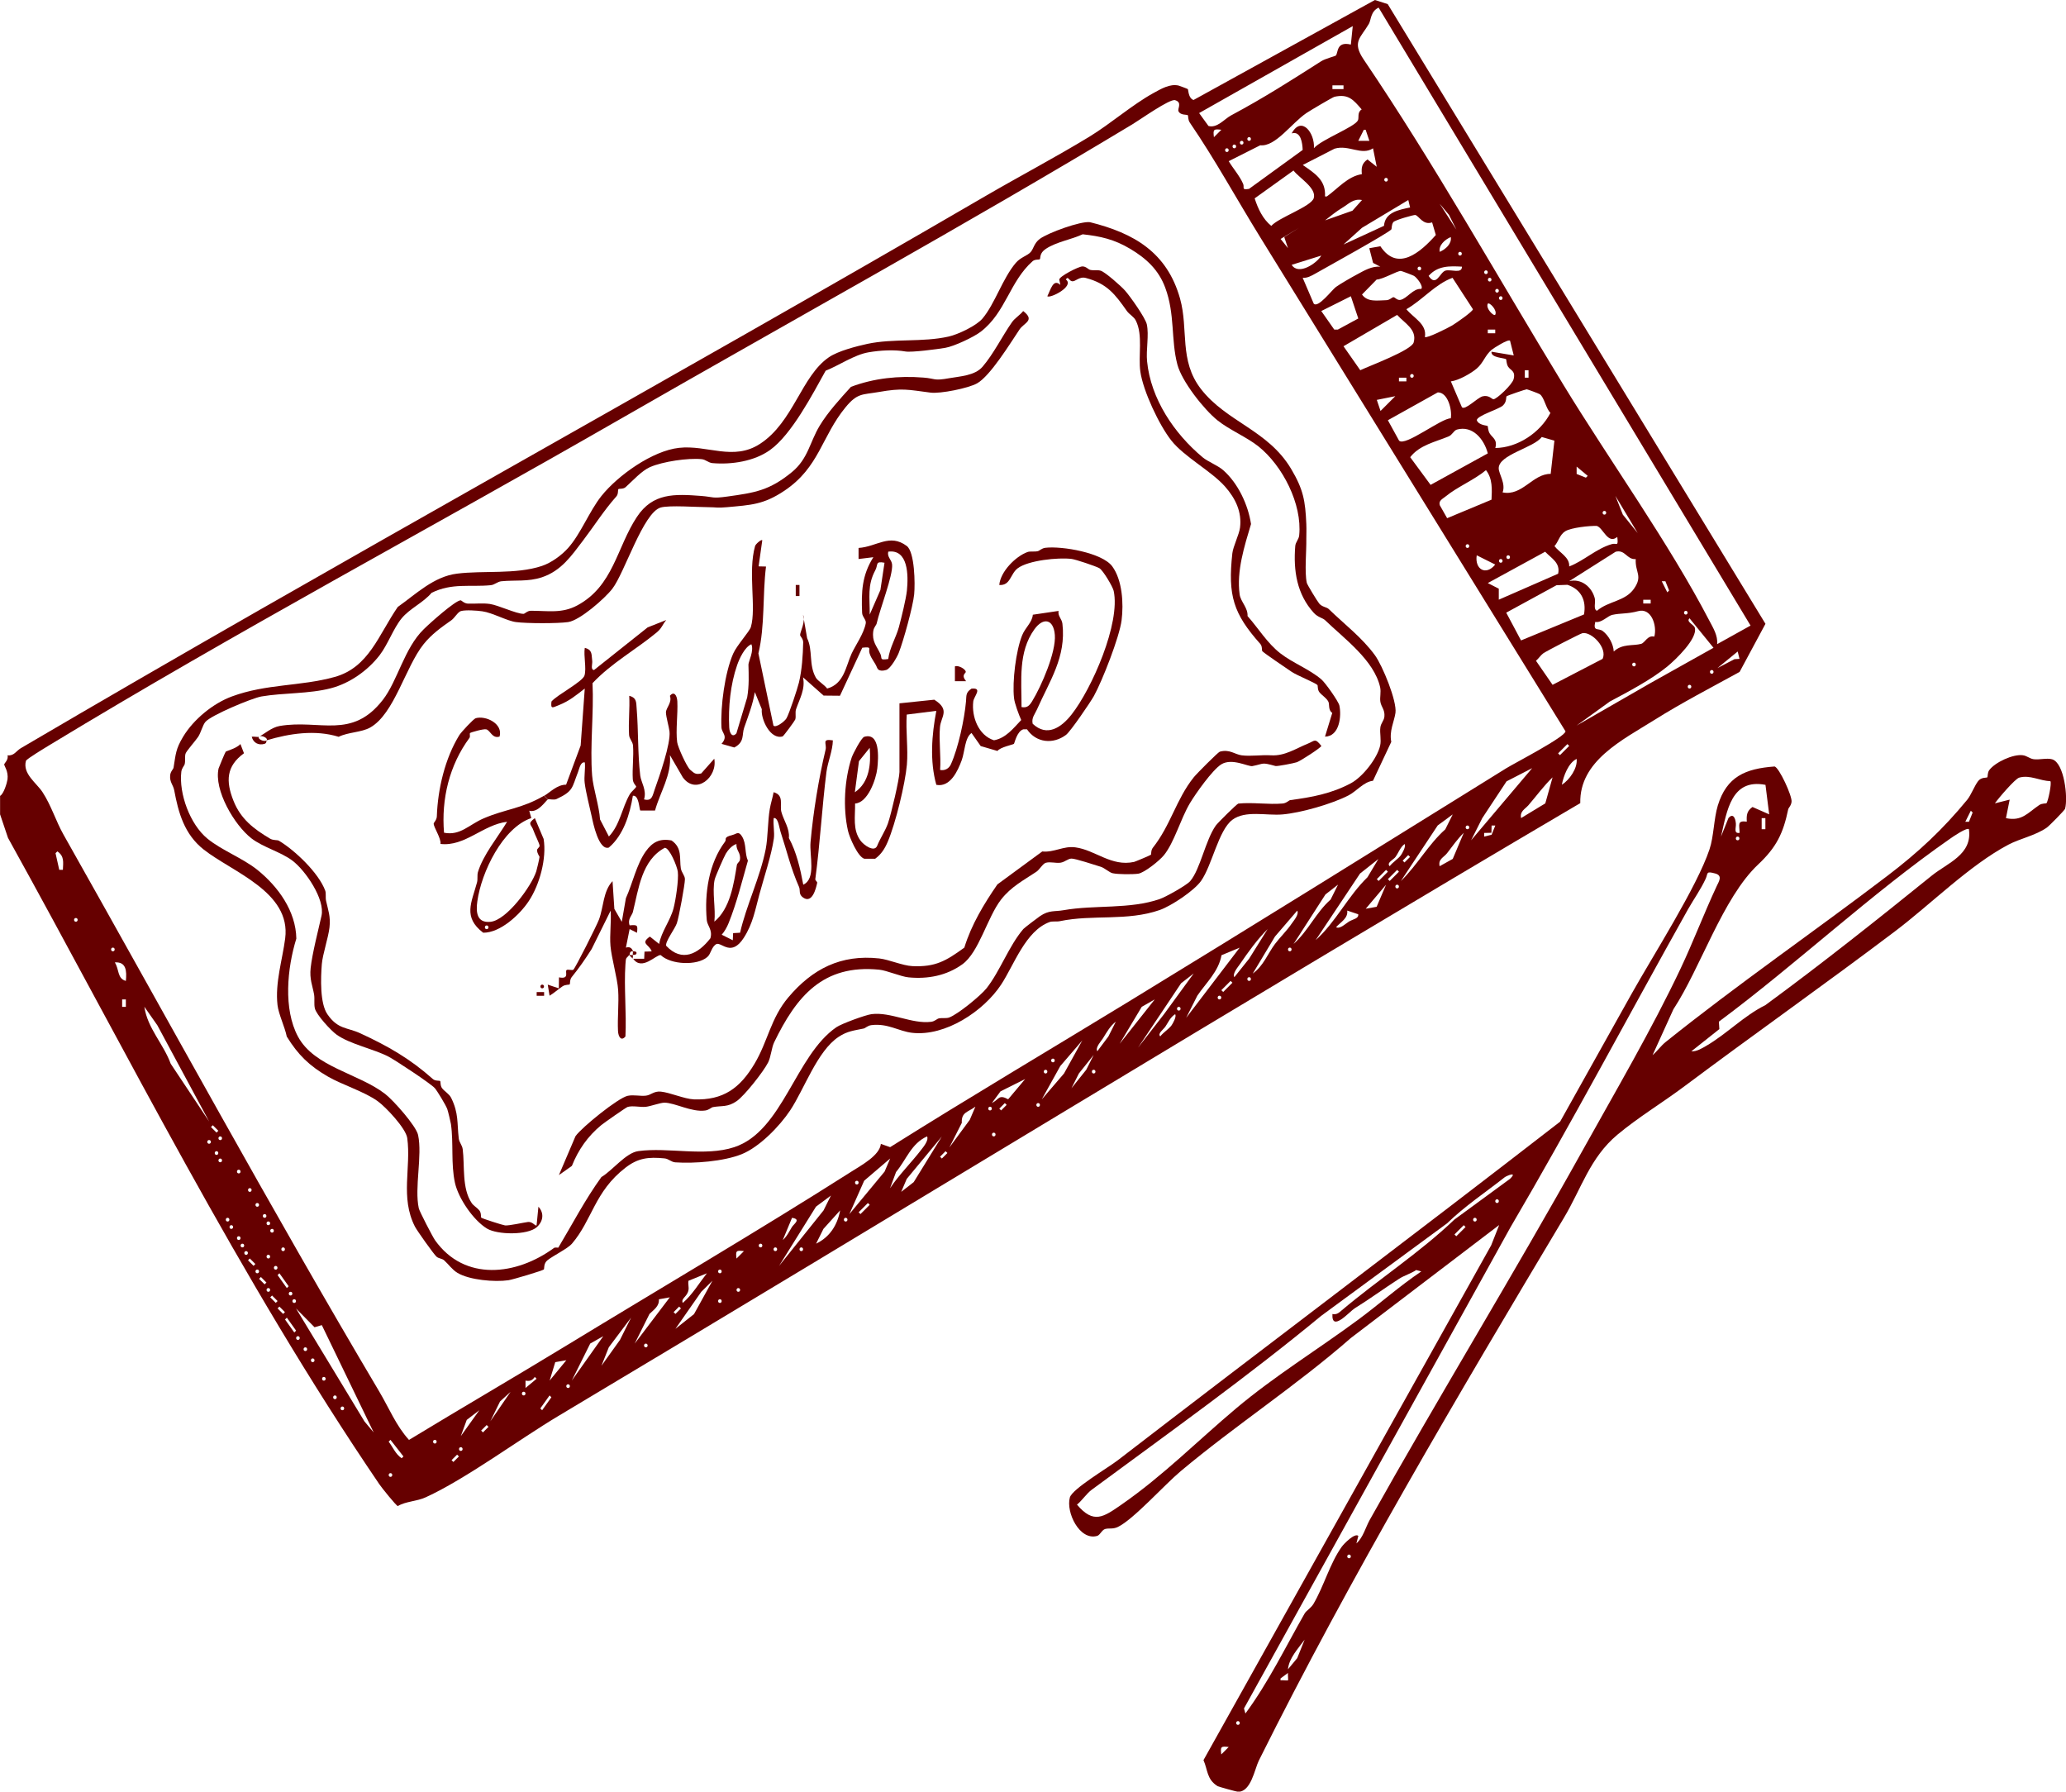
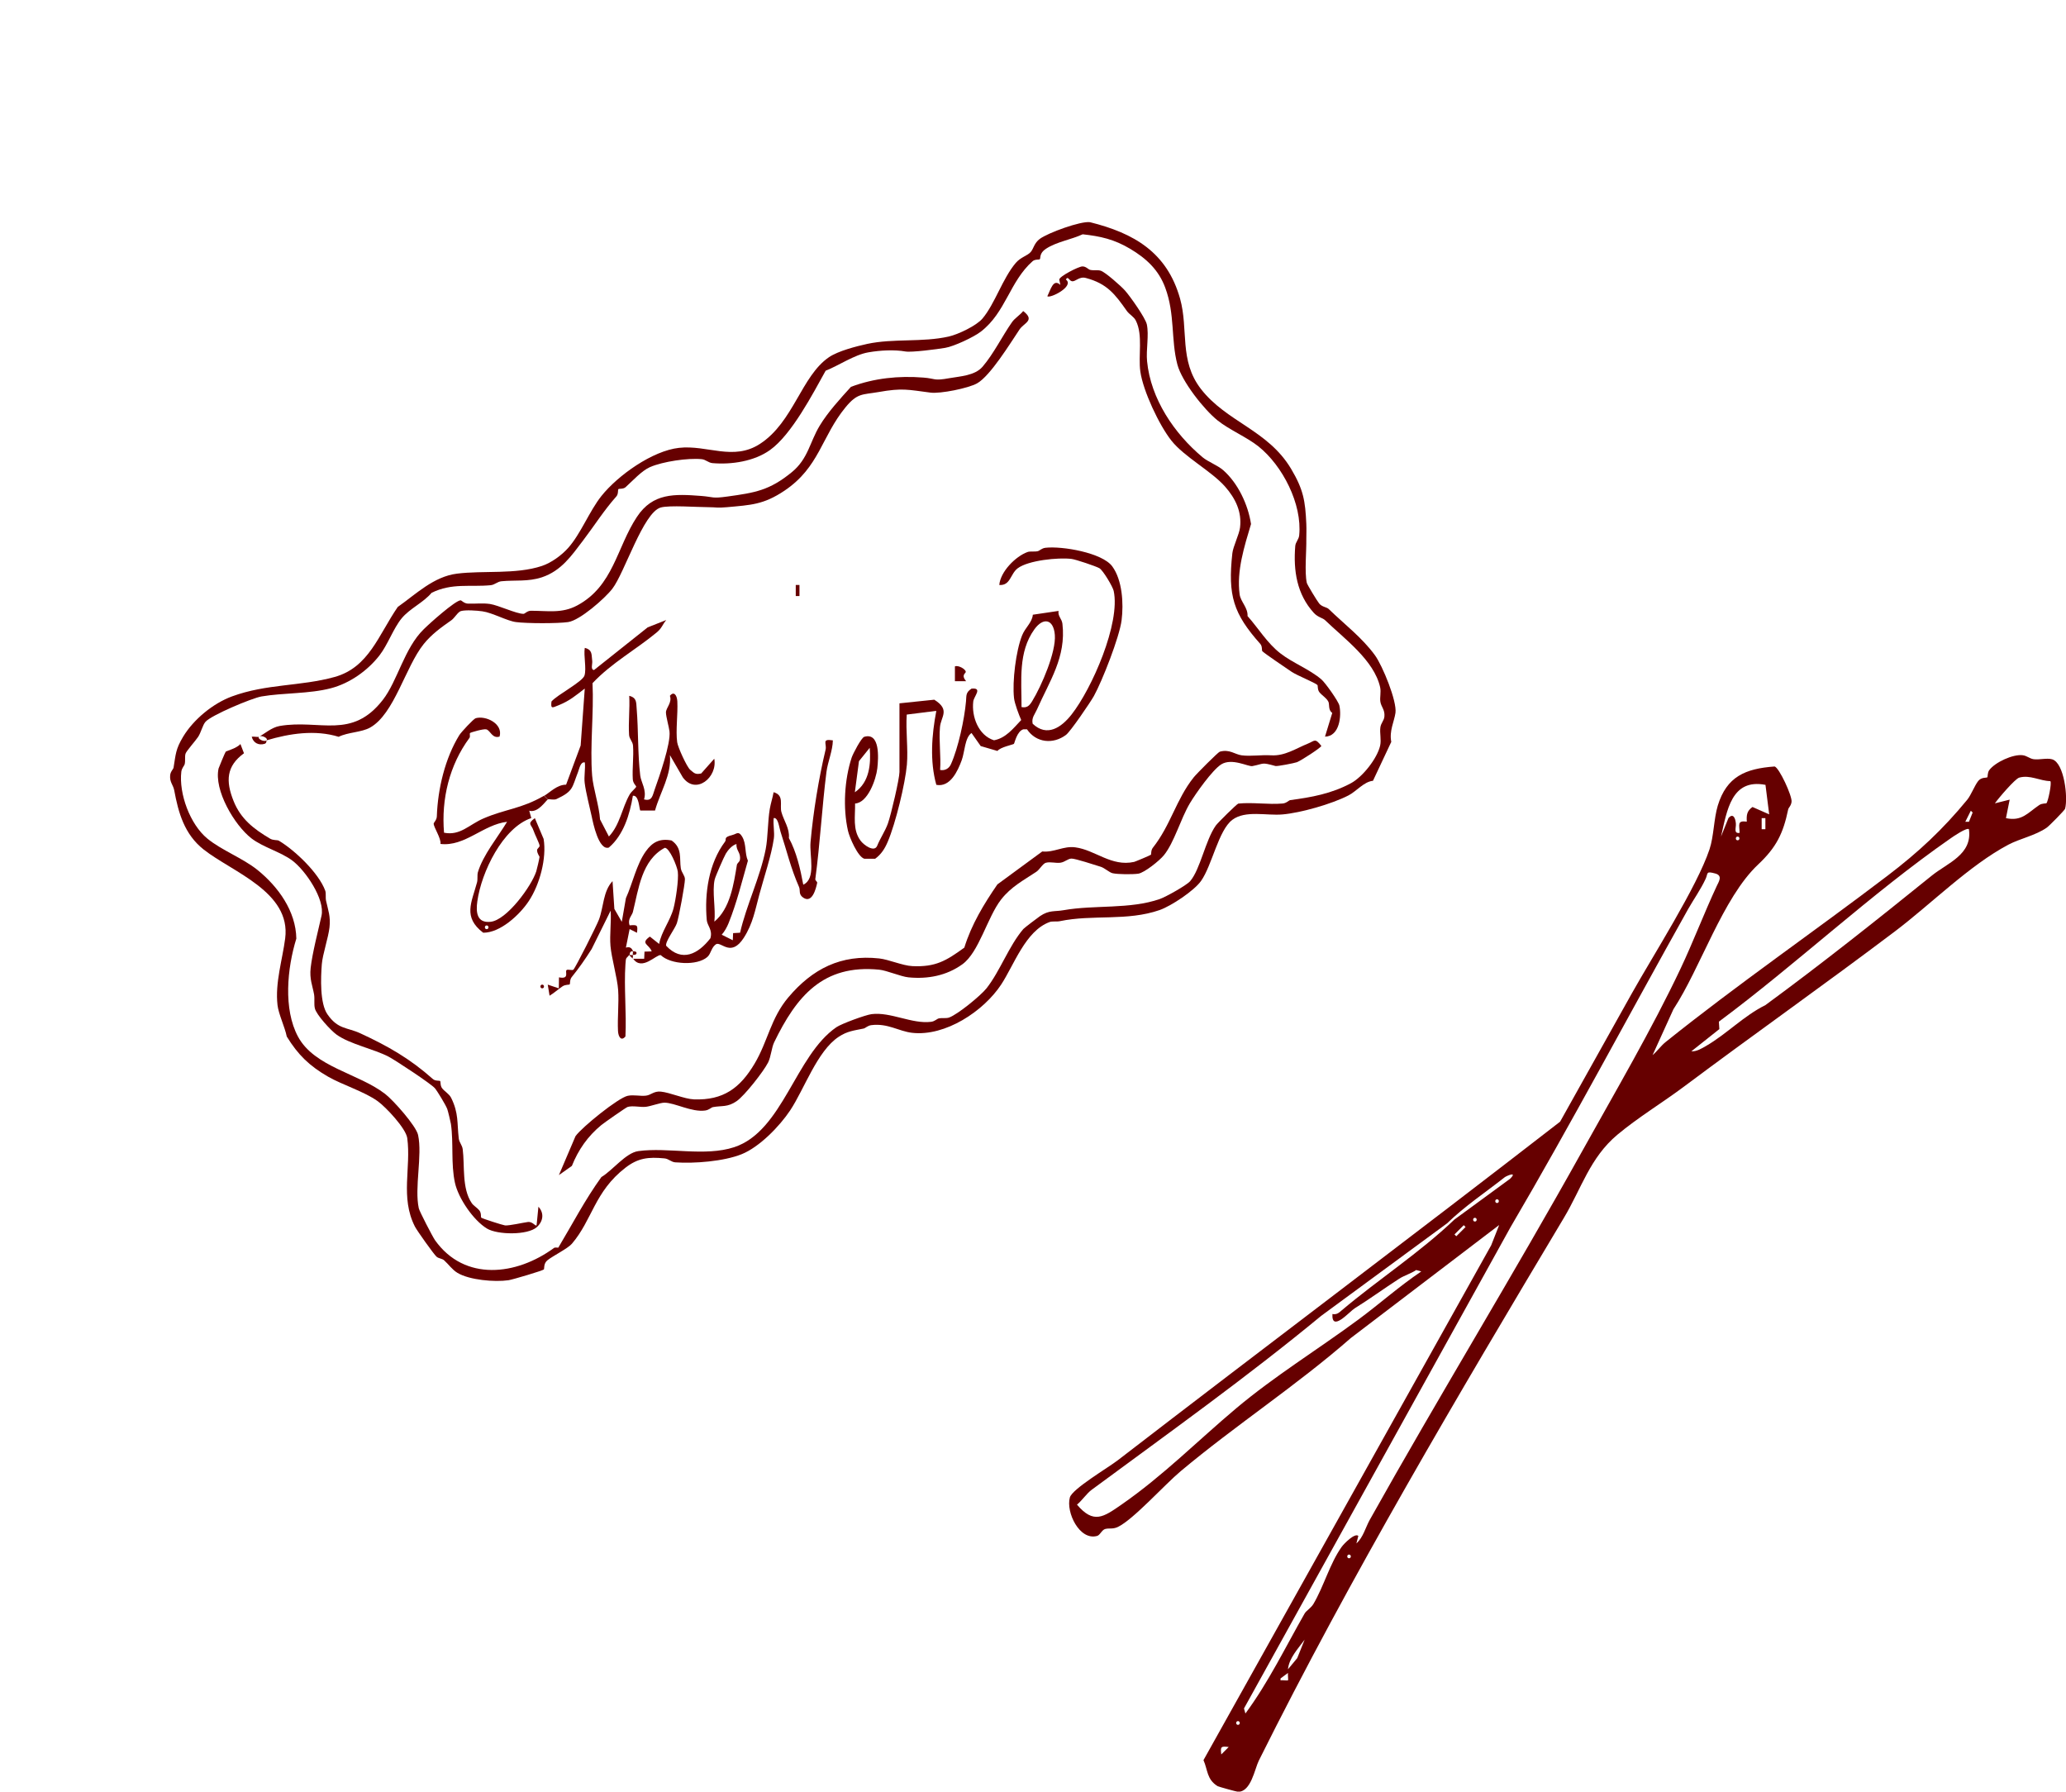
<svg xmlns="http://www.w3.org/2000/svg" viewBox="0 0 261.16 226.43" data-name="Layer 2" id="Layer_2">
  <defs>
    <style>
      .cls-1 {
        fill: #600;
      }
    </style>
  </defs>
  <g data-name="Layer 1" id="Layer_1">
    <g>
-       <path d="M0,100.59c.46-.21.89-1.65.95-2.09.13-1.02-.42-1.69-.42-1.89,0-.13.58-.6.42-1.15.82.1,1.09-.55,1.68-.9,40.41-23.74,81.45-46.21,121.99-69.81,4.32-2.51,8.84-4.89,13.1-7.48,2.67-1.63,5.39-4.02,8.07-5.5.99-.54,2.07-1.2,3.18-.96.08.02,1.14.41,1.18.45.09.11.04,1.13.72,1.38L173.8,0l1.62.52,47.75,78.32-3.27,6.08c-3.6,1.98-7.3,3.89-10.77,6.07-4.03,2.53-9.49,5.17-9.37,10.51-43.17,25.41-86.1,51.74-129.12,77.42-5.07,3.03-11.73,7.98-16.82,10.31-1.15.53-2.55.51-3.53,1.11-.18,0-2.06-2.34-2.34-2.76-17.76-26.12-31.66-54.12-46.94-81.69l-1-2.97v-2.34ZM221.29,79.07L174.27.96c-1.03.49-.94,1.55-1.23,2.05-1.02,1.76-2.18,2.26-.66,4.51,8.93,13.17,16.97,27.55,25.27,41.15,5.83,9.55,13.33,19.98,18.42,29.76.48.92,1.1,1.9.99,2.98l4.21-2.34ZM170.76,5.63l.24-2.33-19.42,10.99,1.18,1.63c1.1.31,2.01-.88,2.85-1.33,4.22-2.26,7.41-4.31,11.4-6.85.53-.34,1.79-.64,1.85-.72.32-.35.04-1.83,1.89-1.39ZM169.83,10.79h-1.4v.47h1.4v-.47ZM166.08,18.74c.94-1.11,5.2-2.69,5.58-3.54.15-.33-.12-1.01.47-1.37-1.05-1.22-1.67-1.99-3.44-1.6-.22.05-3.11,1.76-3.55,2.06-1.89,1.29-3.91,4.28-5.83,4.07l-3.99,2.01c.58.96,1.37,1.83,1.82,2.86.2.46-.26.81.75.64l6.78-4.92c-.03-.88-.24-2.44-1.39-2.09,1.23-2.29,2.95-.05,2.81,1.87ZM150.15,14.56c-.11-.1-.95.02-1.17-.49-.19-.28.53-1.13-.44-1.41-.68-.2-4.47,2.5-5.38,3.04-21.28,12.83-43.38,24.98-65.03,37.42-23.84,13.7-48.25,26.71-71.76,40.98-.55.34-3.02,1.81-3.09,2.06-.45,1.63,1.34,2.79,2.1,3.96,1.1,1.69,1.68,3.64,2.63,5.33,13.22,23.41,26.2,47.27,39.95,70.45,1.21,2.04,2.11,4.29,3.74,6.08,6.6-4.01,13.29-7.9,19.89-11.92,11.98-7.3,24.19-14.46,36.02-21.98,1.3-.83,3.58-2.05,3.74-3.51l1.17.41c9.93-6.24,20.12-12.27,30.18-18.41,15.79-9.64,31.9-19.67,47.71-29.48,1.07-.66,7.49-3.97,7.48-4.67l-38.59-62.44c-2.98-4.82-5.7-9.81-8.9-14.49-.25-.36-.18-.85-.25-.91ZM154.39,16.4c-.99-.12-1.06-.05-.94.94l.94-.94ZM173.1,17.8l-.47-1.4h-.23s-.7,1.4-.7,1.4h1.4ZM157.9,17.33c-.3,0-.3.47,0,.47s.3-.47,0-.47ZM156.96,17.8c-.3,0-.3.47,0,.47s.3-.47,0-.47ZM156.03,18.27c-.3,0-.3.47,0,.47s.3-.47,0-.47ZM155.09,18.74c-.3,0-.3.47,0,.47s.3-.47,0-.47ZM173.57,18.74c-1.47.97-3.06-.49-4.87.05l-4.02,2.06c1.47,1.03,2.95,1.89,2.81,3.98h.23c1.41-1.01,2.64-2.54,4.43-2.82-.08-.83,0-1.36.71-1.86l1.17.93-.47-2.34ZM163.51,21.55l-4.91,3.52c.42,1.31,1.03,2.61,2.1,3.48.95-1.07,5.05-2.44,5.37-3.51.38-1.28-1.87-2.57-2.56-3.49ZM175.21,22.48c-.3,0-.3.47,0,.47s.3-.47,0-.47ZM172.17,25.28c-1.1-.21-1.66.48-2.51.99-.7.42-1.51,1.06-2.16,1.58l3.46-1.22,1.22-1.36ZM178.25,26.22l-.23-.94-5.85,3.51-2.34,2.11,5.12-2.36c.12-1.7,1.85-2.02,3.3-2.32ZM181.99,25.75l2.11,3.27-.94-1.87-1.17-1.4ZM181.05,28.1c-1.16.41-1.65-.79-2.14-.93-.15-.04-2.6.64-2.79.91-.25.36-.17.84-.25.92-.53.55-8.14,4.75-9.62,5.59-.48.27-1.01.57-1.58.52l1.4,3.27c.55.59,2.32-1.76,2.8-2.11.54-.39,1.98-1.22,2.64-1.57.91-.49,1.91-1.1,2.98-.99l-.92-.48-.48-1.86,1.4-.25c2.17,3.28,5.05.79,7.01-1.42l-.47-1.6ZM162.34,29.96l1.87-1.17-2.33,1.41.93,1.16-.47-1.4ZM181.99,31.83c.77-.33,1.55-1.05,1.4-1.87-.77.33-1.55,1.05-1.4,1.87ZM184.56,31.83c-.3,0-.3.47,0,.47s.3-.47,0-.47ZM167.02,32.3l-3.74,1.17c.86,1.4,3.22-.23,3.74-1.17ZM179.42,33.7c-.3,0-.3.47,0,.47s.3-.47,0-.47ZM184.8,33.7c-1.59-.09-3.08-.12-4.21,1.17.97,1.47,1.41-.46,2.13-.67.67-.19,2.11.44,2.08-.5ZM179.65,36.51c.34-.29-.55-1.45-.92-1.65-.21-.11-1.56-.62-1.65-.62-.49,0-2.26,1.06-3.06,1.09l-1.85,1.89c.7,1,1.96.74,3.05.72.44,0,.75-.38.93-.38.19,0,.45.42.88.34.83-.16,1.63-1.5,2.63-1.38ZM187.84,34.17c-.3,0-.3.47,0,.47s.3-.47,0-.47ZM180.12,42.59c.21.22,2.91-1.14,3.45-1.46.45-.27,2.62-1.76,2.62-2.05l-2.58-3.97c-2.2.81-3.76,2.78-5.83,3.97.92,1.13,2.62,1.87,2.34,3.51ZM188.31,35.11c-.3,0-.3.47,0,.47s.3-.47,0-.47ZM189.24,36.51c-.3,0-.3.47,0,.47s.3-.47,0-.47ZM171.7,40.25l-.94-2.81-3.74,1.87,1.64,2.34h.46s2.58-1.4,2.58-1.4ZM189.71,37.44c-.3,0-.3.47,0,.47s.3-.47,0-.47ZM189.01,39.78c.3-.59-.75-1.63-.94-1.4-.3.59.75,1.63.94,1.4ZM176.61,39.8l-6.78,3.96,2.12,3.03c1.2-.57,6.48-2.52,6.75-3.51.46-1.64-1.15-2.43-2.09-3.48ZM189.01,41.65h-.94v.47h.94v-.47ZM190.88,43.06c-.22-.24-2.05.92-2.34,1.16-.83.71-1.03,1.64-1.86,2.35-.75.64-2.32,1.52-3.28,1.63l1.4,3.27c.41.42,1.94-1.2,2.61-1.38.8-.2,1.19.37,1.37.37.41,0,2.36-1.84,2.55-2.53.29-1.07-.4-1.11-.7-1.6-.22-.37-.2-.88-.24-.92-.18-.19-1.97-.17-1.85-.96l2.81.47-.47-1.87ZM193.22,47.73v-.94h-.47v.94h.47ZM178.48,47.27c-.3,0-.3.47,0,.47s.3-.47,0-.47ZM177.78,47.73h-.94v.47h.94v-.47ZM189.01,56.62c2.8-.02,5.69-1.93,6.98-4.44-.58-.54-.78-1.98-1.35-2.36-.15-.1-1.57-.62-1.65-.62-.14,0-2.46.79-2.55.89-.08.08.05.7-.47,1.17s-3.29,1.28-3.29,1.85c.24.65,1.29.65,1.37.73.05.05.03.55.25.92.32.55,1.03.77.72,1.86ZM183.39,52.88c.19-1.05-.35-3.3-1.64-3.29l-6.31,3.52,1.41,2.57c.72.83,5.38-2.86,6.55-2.81ZM174.51,51.94l1.87-1.87-2.34.47.47,1.4ZM184.13,54.31c-.35.1-.55.66-1.02.85-1.66.69-3.66,1.08-4.85,2.62l2.58,3.5,7.23-3.98c-.46-1.78-1.91-3.58-3.94-3ZM196.49,55.69l-1.6-.46c-1,1.37-5.46,2.22-5.44,3.96,0,.69.92,1.93.49,3.04,2.5.51,3.8-2.37,6.08-2.34l.47-4.2ZM199.3,59.9l1.17.47.23-.23-1.4-1.17v.94ZM188.54,63.16c.06-1.32.15-2.65-.7-3.74-1.47,1.23-3.68,2.14-5.1,3.32-.37.31-.92.52-.74,1.11l.93,1.64,5.61-2.34ZM204.21,62.7l.93,2.34,1.88,2.33-2.81-4.68ZM202.81,64.57c-.3,0-.3.47,0,.47s.3-.47,0-.47ZM204.45,67.85c-1.21,1.02-1.79-1.15-2.6-1.38-.92-.04-3.24.22-3.97.66s-.87,1.32-1.38,1.89c.66.85,1.94,1.41,1.86,2.57,1.86-.71,3.4-2.24,5.37-2.82.63-.19.86.41.71-.92ZM185.5,68.78c-.3,0-.3.47,0,.47s.3-.47,0-.47ZM196.96,72.52c.3-1.38-.8-1.92-1.64-2.79l-7.25,3.96,1.39.71v1.39s7.5-3.28,7.5-3.28ZM206.77,70.66c-1.13.09-1.32-1.24-2.54-.93l-5.87,3.72c1.52-.37,2.85.71,3.23,2.15.14.54-.22,1.41.28,1.59,1.47-1.25,3.56-1.17,4.69-2.8s.12-2.03.21-3.74ZM186.67,70.18c-.27,1.78,1.17,2.62,2.34,1.17l-2.34-1.17ZM190.65,70.18c-.3,0-.3.47,0,.47s.3-.47,0-.47ZM189.71,70.65c-.3,0-.3.47,0,.47s.3-.47,0-.47ZM210.06,73.46l.7,1.4.23-.23-.47-1.17h-.47ZM200.23,77.66c.32-1.79-.37-3.18-2.09-3.75l-1.38.05-6.36,3.47,1.87,3.51,7.95-3.28ZM208.66,75.8h-.94v.47h.94v-.47ZM209.12,80.46c.37-1.36-.36-3.69-2.05-3.22-1.37.37-2.19.23-3.27.47-.61.14-1.33,1.04-2.15.89-.29,1.27.38.73.95,1.15.73.55,1.35,1.64,1.39,2.59,1.11-1.03,2.42-.68,3.47-.97.49-.14.81-1.14,1.67-.91ZM213.1,77.2c-.3,0-.3.47,0,.47s.3-.47,0-.47ZM216.61,81.88l-3.04-3.74c-.48.45.56.79.67,1.2.38,1.33-2.39,4-3.47,4.89-2.06,1.68-4.92,3.18-7.27,4.43l-4.21,3.04,9.36-5.38,7.95-4.45ZM202.58,83.28c.65-1.39-1.39-3.47-2.54-3.26-.27.05-4.52,2.24-4.96,2.55-.32.23-.59.67-.92.94l2.1,3.04,6.32-3.28ZM219.89,83.28l-.23-.94-2.57,2.1,2.16-1.13.64-.04ZM206.55,83.75c-.3,0-.3.47,0,.47s.3-.47,0-.47ZM216.38,84.68c-.3,0-.3.47,0,.47s.3-.47,0-.47ZM213.57,86.55c-.3,0-.3.47,0,.47s.3-.47,0-.47ZM198.13,94.04l-1.17,1.17.23.23,1.17-1.17-.23-.23ZM197.43,99.18c.96-.6,2.01-2.09,1.87-3.27-1.06.52-1.66,2.18-1.87,3.27ZM190.44,98.75l-3.07,4.65-1.41,2.8,7.72-9.12-3.24,1.67ZM192.28,103.39l3.06-1.86.92-3.29c-1.12,1.08-2.02,2.33-3.04,3.51-.46.53-1.12.77-.94,1.64ZM183.63,102.93l-1.89,1.39-4.66,7.03c2.09-2.03,3.46-4.61,5.62-6.54l.93-1.87ZM185.5,104.33c-.3,0-.3.47,0,.47s.3-.47,0-.47ZM187.61,105.73l.94-.23.47-1.17h-.47s-.02.92-.02.92l-.92.02v.47ZM181.99,109.47l1.65-.92,1.39-3.29c-.8.77-1.43,1.7-2.11,2.57-.42.54-1.14.74-.94,1.64ZM177.55,106.67c-.57.44-.75,1.09-1.16,1.65-.22.31-1.17.73-.72,1.15.38-.5,1.08-.92,1.42-1.39.16-.23.69-1.14.45-1.42ZM7.95,109.94c.04-1,.19-1.74-.7-2.34l-.23.23.47,2.1h.47ZM178.01,108.07l-.7.7.23.23.7-.7-.23-.23ZM174.27,108.54l-2.35,1.86-5.61,8.42c2.57-2.31,4.08-5.56,6.55-7.95l1.4-2.34ZM175.21,109.94l-1.17,1.17.23.23,1.17-1.17-.23-.23ZM176.61,109.94l-1.17,1.17.23.23,1.17-1.17-.23-.23ZM169.13,111.81l-1.58,1.23-4.03,6.26c1.84-1.63,2.84-3.99,4.68-5.61l.93-1.87ZM174.02,114.6l1.19-2.79-2.57,3.04,1.39-.25ZM176.61,111.81c-.3,0-.3.47,0,.47s.3-.47,0-.47ZM163.98,115.09l-2.81,3.27-2.81,4.68c1.35-.96,1.89-2.51,2.81-3.74.6-.8,1.54-1.72,2.11-2.57.26-.38.96-1.17.7-1.64ZM171.7,115.55l-1.4-.47c.12.99-.81,1.43-1.41,2.1.48.29,1.26-.49,1.63-.71.54-.32,1.26-.37,1.17-.93ZM9.59,116.02c-.3,0-.3.47,0,.47s.3-.47,0-.47ZM160.24,117.42c-1.32,1.32-2.45,2.89-3.51,4.44-.26.38-.96,1.17-.7,1.64l1.87-2.34,2.34-3.74ZM14.27,119.76c-.3,0-.3.47,0,.47s.3-.47,0-.47ZM156.73,119.76l-2.32.96c-.37,2.07-1.94,3.47-3.06,5.12l-1.41,2.8,6.78-8.89ZM163.04,119.76c-.3,0-.3.47,0,.47s.3-.47,0-.47ZM15.91,123.97c.13-1.28.04-2.44-1.4-2.34.57.85.29,2.05,1.4,2.34ZM150.88,123.04l-1.58,1.23-5.44,8.13,3.27-4.21,3.75-5.14ZM157.9,123.5c-.3,0-.3.47,0,.47s.3-.47,0-.47ZM155.56,123.97l-1.17,1.17.23.23,1.17-1.17-.23-.23ZM154.15,125.84c-.3,0-.3.47,0,.47s.3-.47,0-.47ZM15.91,127.25v-.94h-.47v.94h.47ZM145.97,126.31l-1.64.93-2.8,4.68,4.44-5.61ZM18.25,127.25c.39,2.7,2.41,4.67,3.33,7.19l4.86,7.3-6.55-12.16-1.64-2.34ZM149.01,127.25c-.3,0-.3.47,0,.47s.3-.47,0-.47ZM148.54,128.18c-.63.41-.86,1.03-1.23,1.57-.26.38-1.02.88-.64,1.23.38-.5,1.08-.92,1.42-1.39.16-.23.69-1.14.45-1.42ZM141.05,129.12c-.74.57-1.15,1.34-1.63,2.11-.23.37-1,1.15-.71,1.63l1.4-1.87.94-1.87ZM136.84,131.46l-2.81,3.27-2.34,4.21,2.81-3.27,2.33-4.21ZM138.25,133.33l-1.87,2.34-.94,1.87,1.87-2.34.94-1.87ZM133.1,133.79c-.3,0-.3.47,0,.47s.3-.47,0-.47ZM132.17,135.2c-.3,0-.3.47,0,.47s.3-.47,0-.47ZM138.25,135.2c-.3,0-.3.47,0,.47s.3-.47,0-.47ZM125.38,139.41c.93-.47.85-1.14,2.06-.48l2.15-2.56-3.12,1.56-1.09,1.48ZM127.02,139.41l-.7.7.23.23.7-.7-.23-.23ZM131.23,139.41c-.3,0-.3.47,0,.47s.3-.47,0-.47ZM123.28,139.87c-.87.68-1.78.66-1.7,2.04l-1.57,3.11,2.58-3.5.7-1.64ZM125.15,139.87c-.3,0-.3.47,0,.47s.3-.47,0-.47ZM26.9,142.21l-.23.23.7.7.23-.23-.7-.7ZM125.62,143.15c-.3,0-.3.47,0,.47s.3-.47,0-.47ZM27.84,143.62c-.3,0-.3.47,0,.47s.3-.47,0-.47ZM117.19,143.62c-2.01.91-2.59,2.9-3.92,4.5l-.76,2.05c1.17-1.75,2.71-3.25,3.98-4.91.28-.36.94-1.18.7-1.64ZM119.07,143.62l-4.45,5.37-.7,1.64,1.58-1.23,3.57-5.79ZM26.43,144.08c-.3,0-.3.47,0,.47s.3-.47,0-.47ZM27.37,145.49c-.3,0-.3.47,0,.47s.3-.47,0-.47ZM119.53,145.49l-.7.7.23.23.7-.7-.23-.23ZM27.84,146.42c-.3,0-.3.47,0,.47s.3-.47,0-.47ZM112.52,146.42l-3.28,2.8-1.87,4.22,4.45-5.37.7-1.64ZM30.18,147.83c-.3,0-.3.47,0,.47s.3-.47,0-.47ZM108.31,149.23c-.3,0-.3.47,0,.47s.3-.47,0-.47ZM31.58,150.16c-.3,0-.3.47,0,.47s.3-.47,0-.47ZM105.03,151.1l-1.88,1.4-4.67,7.49,5.62-7.01.93-1.87ZM32.52,152.04c-.3,0-.3.47,0,.47s.3-.47,0-.47ZM109.71,152.04l-1.17,1.17.23.23,1.17-1.17-.23-.23ZM106.2,152.97l-2.11,2.34-.93,1.87c1.72-.83,2.69-2.33,3.04-4.21ZM33.45,153.44c-.3,0-.3.47,0,.47s.3-.47,0-.47ZM28.77,153.91c-.3,0-.3.47,0,.47s.3-.47,0-.47ZM100.12,153.91l-1.17,2.81c.52-.45.81-1.08,1.16-1.65.25-.4,1.2-.98,0-1.16ZM106.9,153.91c-.3,0-.3.47,0,.47s.3-.47,0-.47ZM33.92,154.37c-.3,0-.3.47,0,.47s.3-.47,0-.47ZM29.24,154.84c-.3,0-.3.47,0,.47s.3-.47,0-.47ZM34.39,155.31c-.3,0-.3.47,0,.47s.3-.47,0-.47ZM30.18,156.24c-.3,0-.3.47,0,.47s.3-.47,0-.47ZM30.64,157.18c-.3,0-.3.47,0,.47s.3-.47,0-.47ZM96.14,157.18c-.3,0-.3.47,0,.47s.3-.47,0-.47ZM35.79,157.65c-.3,0-.3.47,0,.47s.3-.47,0-.47ZM98.01,157.65c-.3,0-.3.47,0,.47s.3-.47,0-.47ZM101.29,157.65c-.3,0-.3.47,0,.47s.3-.47,0-.47ZM31.11,158.12c-.3,0-.3.47,0,.47s.3-.47,0-.47ZM94.04,158.12c-.99-.12-1.06-.05-.94.94l.94-.94ZM33.92,158.58c-.3,0-.3.47,0,.47s.3-.47,0-.47ZM31.58,159.05l-.23.23.7.7.23-.23-.7-.7ZM34.85,159.99c-.3,0-.3.47,0,.47s.3-.47,0-.47ZM32.52,160.45c-.3,0-.3.47,0,.47s.3-.47,0-.47ZM91,160.45c-.3,0-.3.47,0,.47s.3-.47,0-.47ZM35.32,160.92l-.23.23,1.17,1.64.23-.23-1.17-1.64ZM89.36,160.92l-2.33.95c-.08.38.07.81,0,1.17-.15.87-.99,1.03-.72,1.63,1.23-1.07,2.04-2.47,3.04-3.74ZM32.98,161.39l-.23.23.7.7.23-.23-.7-.7ZM90.06,161.86l-1.41,1.4-3.27,4.68,2.35-1.86,2.33-4.22ZM33.92,162.79c-.3,0-.3.47,0,.47s.3-.47,0-.47ZM93.33,162.79c-.3,0-.3.47,0,.47s.3-.47,0-.47ZM36.73,163.26c-.3,0-.3.47,0,.47s.3-.47,0-.47ZM34.39,163.73l-.23.23.7.7.23-.23-.7-.7ZM83.29,164.21c.06.88-.62,1.29-1.19,1.85l-1.87,3.75,4.44-5.85-1.39.25ZM37.19,164.2c-.3,0-.3.47,0,.47s.3-.47,0-.47ZM91,164.2c-.3,0-.3.47,0,.47s.3-.47,0-.47ZM35.32,165.13l-.23.23.7.7.23-.23-.7-.7ZM40.69,167.47l-.93.27-2.34-2.37,8.65,14.27,1.17,1.4-6.56-13.57ZM85.85,165.13l-.7.7.23.23.7-.7-.23-.23ZM36.26,166.53l-.23.23,1.17,1.64.23-.23-1.17-1.64ZM79.77,166.53l-2.81,3.74-.93,2.34,2.34-3.27,1.4-2.81ZM37.66,168.87c-.3,0-.3.47,0,.47s.3-.47,0-.47ZM76.26,168.87l-1.65.93-2.33,4.68,3.98-5.61ZM81.64,169.81c-.3,0-.3.47,0,.47s.3-.47,0-.47ZM38.6,170.28c-.3,0-.3.47,0,.47s.3-.47,0-.47ZM39.53,171.68c-.3,0-.3.47,0,.47s.3-.47,0-.47ZM70.19,172.15l-.71,2.33,2.11-2.57-1.39.24ZM40.94,174.02c-.3,0-.3.47,0,.47s.3-.47,0-.47ZM66.43,175.42l1.4-1.17-.23-.23c-.33.46-.6.56-1.17.47v.94ZM71.81,174.95c-.3,0-.3.47,0,.47s.3-.47,0-.47ZM64.56,175.89l-1.35,1.23-1.23,2.51,2.57-3.74ZM66.2,175.89c-.3,0-.3.47,0,.47s.3-.47,0-.47ZM42.34,176.36c-.3,0-.3.47,0,.47s.3-.47,0-.47ZM69.47,176.36l-1.17,1.64.23.23,1.17-1.64-.23-.23ZM43.28,177.76c-.3,0-.3.47,0,.47s.3-.47,0-.47ZM60.59,178.23l-1.59,1.22-.75,2.05,2.34-3.27ZM61.52,180.1l-.7.7.23.23.7-.7-.23-.23ZM49.36,181.97l-.23.23c.56.73.85,1.55,1.64,2.1l.23-.23-1.64-2.1ZM54.97,181.97c-.3,0-.3.47,0,.47s.3-.47,0-.47ZM58.25,182.9c-.3,0-.3.47,0,.47s.3-.47,0-.47ZM57.78,183.84l-.7.7.23.23.7-.7-.23-.23ZM49.36,186.18c-.3,0-.3.47,0,.47s.3-.47,0-.47Z" class="cls-1" />
      <path d="M189.48,154.84l-18.72,14.26c-6.88,6.02-14.55,11-21.52,16.84-2.01,1.68-5.97,6.1-7.93,7.04-.65.31-1.11.12-1.61.26-.42.12-.64.76-1,.87-2.24.65-3.98-3-3.46-4.86.31-1.09,4.86-3.77,6.06-4.7,18.59-14.32,37.37-28.42,55.91-42.79l9.06-16.2c2.67-4.77,8.24-13.46,9.83-18.23.54-1.61.54-3.85,1.04-5.51,1.12-3.67,3.48-4.68,7.19-4.95.58.17,2.21,3.69,2.14,4.45-.05.52-.38.74-.43.98-.63,3.03-1.49,4.79-3.8,6.96-4.48,4.22-7.26,13.05-10.71,18.3l-2.63,5.79c.58-.49,1.06-1.18,1.63-1.64,9.03-7.25,18.89-14.04,28.08-21.04,3.9-2.97,6.97-5.83,10.06-9.59.48-.58.93-1.78,1.38-2.36.41-.53,1.06-.39,1.16-.48.08-.08,0-.57.25-.91.73-.99,3.02-2.05,4.24-1.88.53.07.84.42,1.37.5.71.1,1.65-.18,2.33.01,1.55.45,2.03,4.89,1.64,6.26-.06.19-1.97,2.13-2.3,2.37-1.4.99-3.4,1.39-4.86,2.16-4.92,2.6-9.82,7.54-14.32,10.94-8.76,6.62-17.87,13.04-26.68,19.63-2.69,2.01-5.85,3.93-8.42,6.08-3.49,2.92-4.55,6.81-6.78,10.53-13.36,22.36-26.96,45.31-38.55,68.57-.53,1.06-.98,3.96-2.63,3.95-.15,0-2.47-.64-2.58-.71-1.39-.85-1.24-2.06-1.79-3.29l36.37-65.07.99-2.51ZM259.19,98.72c-1.35-.02-2.57-.83-3.95-.44-.52.15-2.6,2.58-3.07,3.25l1.87-.47-.47,2.34c2.02.43,2.75-.67,4.2-1.65.37-.25.86-.18.92-.24.2-.19.7-2.58.49-2.78ZM223.16,99.19c-4.31-.82-4.85,3.26-5.61,6.54l.94-2.34c.57-.66.88-.04.94.7.04.54-.32,1.29.47,1.17-.02-1.04-.34-1.58.91-1.42-.05-.84.01-1.35.72-1.85l2.11.93-.47-3.74ZM248.89,103.86l.47-1.17-.23-.23-.7,1.4h.47ZM223.16,104.8v-1.4h-.47v1.4h.47ZM248.89,104.8c-.25-.26-1.96.9-2.34,1.17-10.05,6.99-19.45,15.86-29.27,23.15l.06.94-3.54,2.81c.68.04,1.32-.37,1.88-.69,2.58-1.5,4.77-3.81,7.48-5.15,7.16-5.25,14.1-10.77,21.05-16.38,1.97-1.59,5.13-2.64,4.68-5.84ZM219.65,105.73c-.3,0-.3.47,0,.47s.3-.47,0-.47ZM171.7,194.13l-.24.93c.87-.77,1.14-1.99,1.69-2.98,8.7-15.54,18.24-31.12,26.85-46.59,4.16-7.48,8.81-15.4,12.45-23.1,1.59-3.36,2.96-6.98,4.56-10.41.25-.54.79-1.31-.17-1.58-1.24-.34-.91-.04-1.22.64-.64,1.39-1.5,2.57-2.23,3.86-7.51,13.4-14.72,27.03-22.46,40.22l-33.68,60.8.18.64c2.93-3.97,5.05-8.37,7.48-12.63.21-.38.8-.68,1.12-1.22,1.32-2.24,2.08-5.12,3.56-7.2.32-.45,1.68-1.8,2.11-1.4ZM168.42,166.07c.55.1.8-.13,1.18-.46,4.63-3.91,9.85-7.28,14.25-11.48l7.02-5.14c1.04-1.01-.44-.38-.67-.2-2.44,1.92-5.03,3.64-7.28,5.82l-15.91,11.69c-9.33,7.7-19.29,14.81-29.01,21.98-.65.48-1.21,1.35-1.86,1.88,2.1,2.48,3.34,1.58,5.62,0,5.25-3.64,9.65-8.09,14.5-12.17s10.35-7.45,15.45-11.22c2.68-1.98,5.18-4.22,7.95-6.08l-.64-.18c-.67.45-1.5.68-2.17,1.11-1.91,1.23-3.67,2.53-5.62,3.74-.62.38-2.93,3.07-2.8.71ZM189.24,151.57c-.3,0-.3.47,0,.47s.3-.47,0-.47ZM186.44,153.91c-.3,0-.3.47,0,.47s.3-.47,0-.47ZM185.03,154.84l-1.17,1.17.23.23,1.17-1.17-.23-.23ZM170.53,196.47c-.3,0-.3.47,0,.47s.3-.47,0-.47ZM162.81,210.97l1.17-1.41.94-2.34c-.81,1.12-1.97,2.32-2.11,3.74ZM162.81,212.37c.06-.06-.03-.64,0-.94l-.94.7v.23c.3-.03.87.06.94,0ZM156.49,217.52c-.3,0-.3.47,0,.47s.3-.47,0-.47ZM155.32,220.79c-.99-.12-1.06-.05-.94.94l.94-.94Z" class="cls-1" />
      <path d="M173.54,98.68c-1.14.12-2.09,1.34-3.07,1.84-2.1,1.09-6.08,2.22-8.35,2.41-2.02.18-4.68-.56-6.34.68-1.76,1.32-2.56,5.76-3.96,7.73-.88,1.24-3.75,3.15-5.22,3.67-4.12,1.44-8.48.54-12.62,1.41-.44.09-.95-.02-1.3.11-3.05,1.11-4.5,5.44-6.13,7.91-2.22,3.36-7.05,6.57-11.25,6.09-1.71-.2-3.07-1.23-5.15-.97-.49.06-.74.38-.98.43-1.18.25-2.05.31-3.16,1.05-2.71,1.79-4.34,6.61-6.13,9.3-1.34,2.01-3.89,4.64-6.15,5.54s-5.98,1.19-8.37,1.02c-.52-.04-.83-.45-1.37-.5-2.03-.2-3.34-.05-4.93,1.18-3.92,3.03-4.18,6.59-6.77,9.61-.5.59-2.36,1.51-3.07,2.07-.54.42-.39,1.08-.47,1.17-.16.17-3.99,1.3-4.48,1.37-1.74.25-4.92-.02-6.44-.93-.67-.4-1.12-1.08-1.69-1.59-.24-.22-.7-.23-.95-.45-.34-.29-2.48-3.3-2.74-3.81-1.88-3.69-.46-7.45-.97-11.19-.17-1.22-2.7-3.92-3.75-4.67-1.71-1.22-4.45-2.05-6.26-3.09-2.36-1.36-3.8-2.76-5.22-5.07-.24-1.2-1.04-2.84-1.17-3.98-.32-2.83.62-5.71.97-8.42.76-5.89-6.69-8.38-10.31-11.24-2.44-1.93-3.19-4.64-3.72-7.5-.13-.67-.59-1.01-.51-1.87.05-.52.4-.76.43-.98.29-1.72.25-2.31,1.22-3.92,1.32-2.18,3.77-4.19,6.15-5.07,4.4-1.62,8.64-1.26,12.98-2.46s5.55-5.31,7.99-8.85c2.31-1.63,4.54-3.84,7.48-4.21,3.32-.42,7.45.12,10.73-.97,1.2-.4,2.49-1.34,3.33-2.28,1.59-1.78,2.68-4.65,4.2-6.56,2.11-2.64,6.47-5.72,9.81-6.09,3.58-.4,6.87,1.7,10.25-.51,4.22-2.75,5.22-8.56,8.7-10.94,1.17-.8,3.49-1.39,4.86-1.69,3.33-.71,6.94-.17,10.3-.93,1.18-.27,3.49-1.36,4.26-2.28,1.56-1.85,2.54-5.07,4.2-7.02.63-.74,1.47-.9,1.89-1.38.38-.44.42-1.11,1.15-1.66,1.04-.77,5.17-2.27,6.34-2.11,5.55,1.38,9.74,3.8,11.39,9.66,1.09,3.9-.15,7.81,2.63,11.41,3.24,4.19,8.47,5.18,11.41,10.11,1.55,2.61,1.79,4.02,1.92,6.97.03.81,0,1.21,0,1.85.03,1.61-.24,4.18.06,5.58.05.23,1.35,2.37,1.58,2.63.37.43.93.43,1.19.68,1.97,1.91,4.24,3.63,5.85,5.85.95,1.31,2.79,5.78,2.59,7.27-.15,1.08-.81,2.29-.53,3.67l-2.32,4.93ZM70.61,157.62c1.75-2.92,3.35-6.01,5.41-8.86,1.43-.85,3.09-3.07,4.67-3.28,3.78-.52,8.4.73,12.13-.5,6.15-2.04,7.71-11.59,12.91-15.16.64-.44,3.67-1.55,4.44-1.65,2.4-.31,5.11,1.27,7.52.97.49-.06.74-.38.98-.43.44-.09.94.02,1.3-.11,1.09-.39,3.98-2.75,4.73-3.69,1.71-2.16,2.84-5.38,4.66-7.5.12-.14,1.8-1.42,2.11-1.63,1.17-.79,1.82-.54,2.99-.75,3.92-.69,8.36-.09,12.15-1.41.75-.26,3.38-1.73,3.83-2.25,1.29-1.49,1.93-5.18,3.25-7.04.26-.36,2.65-2.72,2.84-2.77,1.82-.19,3.81.15,5.6-.01.5-.04.77-.4.97-.43,2.7-.36,5.21-.81,7.68-2.14,1.48-.8,3.31-3.13,3.68-4.74.17-.75-.07-1.59.03-2.31.07-.55.46-.84.51-1.37.08-.87-.4-1.2-.51-1.87-.09-.56.11-1.2-.03-1.84-.77-3.41-4.51-6.11-6.96-8.47-.3-.29-.91-.36-1.42-.92-2.15-2.36-2.6-5.34-2.35-8.44.04-.52.45-.83.5-1.37.39-3.94-2.1-8.8-5.16-11.24-1.46-1.16-3.69-2.1-5.15-3.27-1.75-1.4-4.53-4.95-5.09-7.07-.83-3.16-.28-6.33-1.53-9.7-.83-2.26-2.4-3.71-4.43-4.92s-3.75-1.59-6.01-1.84c-1.46.68-3.28.94-4.64,1.83-.88.57-.65,1.19-.78,1.32-.09.09-.6-.02-.91.25-2.9,2.57-3.39,6.47-6.54,8.9-.9.7-3.41,1.87-4.5,2.05-.99.17-4.27.6-5.04.46-1.37-.24-3.14-.16-4.68.11-1.77.3-3.8,1.7-5.4,2.32-1.62,2.91-4.3,8.08-7.04,10.03-2,1.43-4.88,1.86-7.27,1.65-.53-.05-.84-.45-1.37-.5-1.74-.17-4.9.3-6.52,1-1.07.47-2.22,1.76-3.09,2.54-.31.27-.82.16-.91.25s.02.6-.25.91c-1.6,1.8-2.79,3.71-4.23,5.6s-2.73,3.81-5.19,4.63c-1.75.58-3.39.33-5.11.5-.53.05-.84.45-1.37.5-2.58.25-4.88-.31-7.46.96-1.09,1.28-2.75,1.97-3.79,3.23s-1.75,3.33-2.8,4.68c-1.5,1.93-3.76,3.53-6.14,4.15-2.72.72-6.04.57-8.78,1.04-1.21.21-6.36,2.37-7.08,3.21-.35.4-.56,1.34-.92,1.89-.32.49-1.51,1.81-1.6,2.14-.11.39,0,.86-.1,1.3-.06.25-.37.49-.43.98-.32,2.77,1.1,6.64,3.29,8.44,1.8,1.48,4.49,2.48,6.33,3.96,2.63,2.12,4.86,5.21,4.92,8.68-1.16,3.75-1.66,8.91.21,12.39,2.08,3.86,7.64,4.64,11.01,7.24,1.04.8,3.92,4.04,4.17,5.19.56,2.61-.48,6.67.09,9.27.08.38,1.74,3.58,2.05,4.03,3.74,5.26,10.31,4.45,15.04.98.16-.12.5.02.6-.08Z" class="cls-1" />
      <path d="M113.69,88.89l4.41-.46c2.06,1.29.83,2.13.72,3.48-.15,1.72.14,3.65.02,5.4.61.12,1.13-.19,1.37-.73.93-2.08,1.7-5.67,1.9-7.92.07-.76-.06-1.13.7-1.63,1.45-.14.3.96.22,1.62-.23,1.92.65,4.29,2.62,4.91,1.51-.28,2.44-1.51,3.44-2.56-.29-.65-.84-2.1-.91-2.79-.23-2.08.24-5.95,1.02-7.9.4-1.01,1.27-1.62,1.36-2.62l3.25-.48c-.11.67.42.99.49,1.62.49,4.22-1.62,7.22-3.22,10.84-.27.61-.71,1.05-.54,1.8,1.81,1.71,3.62.48,4.91-1.16,2.57-3.26,6.21-11.56,5.33-15.63-.11-.52-1.35-2.61-1.81-2.87s-3.01-1.11-3.51-1.17c-1.7-.21-5.48.18-6.81,1.18-.94.7-.91,2.22-2.33,2.11.14-1.68,2.05-3.61,3.56-4.16.35-.13.85-.01,1.3-.11.24-.05.48-.37.98-.43,2.08-.24,7.17.62,8.44,2.35s1.45,4.68,1.18,6.81-2.45,7.68-3.51,9.59c-.45.8-2.96,4.49-3.52,4.9-1.63,1.22-3.78,1-4.93-.71h-.45c-.82.23-1.12,1.76-1.2,1.84-.1.1-1.75.42-2.08.9l-2.12-.62-1.16-1.65c-.85.57-.85,2.38-1.24,3.44-.5,1.36-1.45,3.45-3.21,3.11-.84-3.01-.58-6.31,0-9.35l-3.74.47c-.14,2.05.19,4.31.02,6.33-.21,2.39-1.43,7.43-2.42,9.74-.37.87-.82,1.59-1.59,2.15h-1.37c-.82-.23-1.88-2.69-2.07-3.54-.65-2.88-.45-6.46.47-9.25.16-.48,1.22-2.51,1.59-2.62,2.01-.59,1.8,2.66,1.65,3.99-.16,1.4-1.2,4.35-2.81,4.44.03,1.64-.33,3.29.68,4.68.42.58,1.75,1.53,2.11.67.39-.97,1.03-1.89,1.36-2.83.4-1.13,1.46-5.66,1.46-6.5v-8.65ZM129.12,89.36c.72.14,1.01-.18,1.36-.75,1.18-1.93,3.03-6.2,2.86-8.37-.16-2.01-1.46-2.26-2.58-.71-2.08,2.89-1.62,6.46-1.63,9.83ZM108.07,100.12c1.86-1.27,2.03-3.6,1.87-5.61l-1.36,1.69-.52,3.93Z" class="cls-1" />
      <path d="M32.75,93.1c-.3.25.64.72.94.47-.02,0,.05.35-.25.44-.76.22-1.42-.12-1.62-.9.29-.05.76.08.94,0Z" class="cls-1" />
      <path d="M33.68,93.57c.3-.25-.64-.72-.94-.47.63-.29,1.56-1.17,2.62-1.35,5.07-.87,9.11,1.78,13.05-3.32,1.85-2.39,2.7-6.51,5.14-8.89.69-.7,4.02-3.67,4.68-3.67.11,0,.43.4.93.42.92.03,1.84-.09,2.76.04,1.09.16,3.34,1.25,4.26,1.25.16,0,.47-.39.93-.39,2.18,0,3.92.37,5.87-.68,4.57-2.46,4.98-7.33,7.53-11.18,2.01-3.04,4.74-2.91,8.15-2.65,1.6.13,1.31.35,3.31.07,3.44-.48,5.29-.75,8.14-3.09,2.05-1.69,2.25-3.78,3.5-5.85,1.02-1.7,2.63-3.46,3.96-4.92,2.92-1.1,6.04-1.42,9.16-1.17,1.57.12,1.22.45,3.31.07,1.27-.23,3.19-.3,4.17-1.45,1.41-1.65,2.49-3.88,3.72-5.63.34-.49,1.02-.9,1.41-1.4,1.55,1.2.11,1.47-.47,2.34-1.16,1.73-3.69,5.86-5.36,6.8-1.11.62-4.64,1.33-5.88,1.17-2.9-.37-3.54-.61-6.59-.07-2.03.35-2.66.1-4.16,1.93-3.03,3.68-3.3,7.57-7.71,10.53-2.65,1.78-4.25,1.81-7.27,2.09-1.28.12-1.36,0-2.31,0-1.46,0-4.98-.27-6.07.04-2.21.63-4.57,8.27-6.11,10.26-.95,1.24-4.13,4.02-5.6,4.22-1.35.19-5.21.18-6.58,0-1.16-.15-2.97-1.18-4.25-1.36-.69-.1-2.13-.2-2.72-.03-.38.11-.79.86-1.19,1.15-1.27.89-2.51,1.77-3.52,3.03-2.32,2.9-3.7,8.82-6.76,10.54-1.1.62-2.8.58-3.98,1.17-2.98-.92-6.22-.42-9.13.45Z" class="cls-1" />
      <path d="M79.53,120.7c-.38.5-.41.2-.47,1.17-.2,2.97.15,6.13,0,9.12-.53.64-.9.06-.94-.7-.08-1.71.13-3.46.02-5.16-.1-1.52-.84-4.05-.97-5.58-.12-1.43.12-3.01.02-4.46l-2.4,4.85c-.81,1.28-1.6,2.41-2.53,3.56-.26.33-.17.83-.25.91-.07.07-.55,0-.91.25-.5.33-1.07.85-1.63,1.18l-.23-1.4,1.4.47.02-1.39c1.36.27.74-.69.95-.91.15-.16.71.08.87-.06.27-.25,2.94-5.55,3.24-6.35.59-1.58.51-3.57,1.71-4.84l.23,3.51.94,1.63.52-2.99c.84-1.84,1.33-4.26,2.51-5.91.85-1.19,1.78-1.66,3.26-1.38,1.38.95.98,2.27,1.17,3.51.09.56.52.91.52,1.39,0,.67-.76,4.78-1.02,5.56-.23.69-1.5,2.34-1.35,2.85,1.99,2.12,4.04,1.05,5.59-.95.31-1.07-.4-1.59-.46-2.3-.3-3.39.25-7.16,2.31-9.91.25-.34-.3-.54.99-.86.47-.12.72-.53,1.17.22.56.93.31,2.09.73,3.05-.76,2.65-1.39,5.27-2.44,7.89-.2.49-.51,1.07-.87,1.46l1.4.7.04-.9.88-.05c.8-3.49,2.54-7,3.24-10.56.29-1.49.25-3.54.52-5.1.13-.74.35-1.37.48-2.1,1.38.39.74,1.62.99,2.52.29,1.06,1.06,2.07.94,3.27.96,1.76,1.45,3.9,1.82,5.9,1.66-.77.76-3.67.92-5.4.33-3.72,1.03-8.03,1.9-11.66.18-.77-.55-1.42.92-1.18-.02,1.3-.65,2.73-.81,3.99-.55,4.31-.81,9.09-1.41,13.56-.02.14.26.32.24.45-.16.75-.63,2.64-1.76,1.88-.63-.42-.35-.91-.53-1.34-1.07-2.43-1.54-4.53-2.35-7.01-.18-.56-.29-1.81-.86-1.71-.09.83.13,1.8.02,2.59-.31,2.15-1.26,4.94-1.83,7.06-.53,1.95-.81,3.69-1.98,5.5-1.56,2.4-2.74.57-3.43.76-.67.36-.68,1.23-1.17,1.65-1.28,1.12-4.61.98-5.89-.24-.56-.1-2.38,2.05-3.48.46h1.39s.04-.9.04-.9l.91-.03c-.32-.91-1.5-.97-.23-1.87l1.17.93c.28-1.55,1.4-2.92,1.82-4.5.27-1.02.67-3.64.54-4.64-.09-.68-1.05-3.02-1.65-3.01-2.93,1.57-3.3,5.19-4.03,8.12-.11.43-.7.9-.41,1.68.99-.08,1.05-.05.93.94l-.93-.47-.47,2.34c.73-.21.79.34.94.47-.54-.08-.42.4-.47.47ZM90.29,116.49c2.02-1.65,2.47-4.82,2.86-7.19.04-.21.32-.37.37-.58.19-.96-.5-1.2-.42-2.05-.54.14-1.08.76-1.35,1.22-.25.43-1.33,2.9-1.41,3.27-.34,1.52.15,3.71-.04,5.33Z" class="cls-1" />
      <path d="M80,120.7c-.04-.14.03-.32,0-.47.04.03.46-.07.47.23-.09.28-.28.19-.47.23Z" class="cls-1" />
      <path d="M80,121.17l-.47-.47c.15-.03.32.04.47,0,.05.16-.07.41,0,.47Z" class="cls-1" />
-       <path d="M95.91,71.58l.92.02c-.45,3.6-.12,7.49-.96,10.98l1.9,9.12c.31.34,1.44-.55,1.65-.92.37-.66,1.36-3.67,1.57-4.51.38-1.56.51-3.47.54-5.1,0-.45-.39-.76-.39-.92,0-.4.74-1.73.37-2.57l.52,2.98c.75,1.53.18,3.35,1.1,4.98.23.41,1.1.92,1.43,1.38,2.14-.58,2.36-2.81,3.08-4.39.49-1.07,1.55-2.53,1.8-3.85.09-.46-.44-.79-.46-1.33-.11-2.65-.03-4.74,1.42-7.03l-1.87.23v-1.4c2.29-.14,3.92-1.87,6.09-.25,1.01.75,1.07,4.77.94,6.11-.15,1.53-1.36,5.9-1.95,7.4-.23.58-1.05,2-1.58,2.16-.32.1-.97.21-1.15-.26-.31-.78-.71-1.06-.96-1.84-.2-.6.4-.86-.92-.71l-2.82,6.07-2.07-.02-2.6-2.31c.31,1.5-.42,2.69-.88,4.03-.14.41.02.89-.1,1.3-.04.14-1.47,2.1-1.6,2.14-1.56.45-2.77-2.19-2.63-3.44l-.88-2.16c-.26,1.57-.83,3.01-1.35,4.5-.31.9.09,1.8-1.25,2.5l-1.61-.46c.88-1.02.03-1.32-.01-2.09-.13-2.64.42-6.88,1.48-9.31.46-1.05,2.08-2.81,2.24-3.37.71-2.46-.4-6.93.53-10.23.07-.25.79-.88.91-.73l-.46,3.27ZM112.28,83.28c.17-1.38,1-2.74,1.35-4.03.31-1.16.9-3.55,1.01-4.6.2-1.96.17-5.27-2.36-4.93-.16.71.43.99.49,1.63.12,1.4-1.55,5.63-1.95,7.44-.05.24-.36.47-.43.97-.18,1.34.41,1.84.9,2.89.26.57-.18.81.99.64ZM111.81,71.12c-1.21-.23-.78.24-1.16.94-1.04,1.94-.69,3.44-.71,5.61l1.35-3.1.52-3.45ZM93.1,92.64l1.35-4.5c.26-1.52.19-2.83.16-4.15,0-.38.73-1.74.37-2.57-.85.36-1.52,1.83-1.8,2.64-.85,2.44-1.13,5.32-1,7.88.04.77.43,1.35.94.7Z" class="cls-1" />
      <path d="M68.77,100.59c.77-.45,1.64-1.42,2.79-1.42l1.84-4.95.52-7.2c-1.11.86-1.93,1.56-3.28,2.1-.82.32-1.04.54-.93-.46.72-.85,3.95-2.5,4.18-3.3.26-.92-.13-2.45.03-3.48,1.02.25.83.9.94,1.63.06.4-.25,1.12.23,1.17l6.78-5.39,2.35-.93c-.52.62-.52,1-1.22,1.58-2.61,2.16-5.71,3.86-8.1,6.4.18,3.79-.34,7.94-.05,11.68.13,1.61.89,3.83,1,5.54l1.12,2.16c1.41-1.49,1.64-3.59,2.63-5.32.22-.38.83-.85.82-.99,0-.1-.4-.4-.43-.93-.08-1.4.13-2.85.03-4.24-.04-.53-.47-.84-.5-1.37-.1-1.63.11-3.3.02-4.93.98.25.87.85.94,1.63.23,2.81.12,5.66.45,8.44.1.86.85,1.85.48,3.02,1.02.27,1.07-.47,1.34-1.23.61-1.72,2.05-5.81,1.88-7.36-.06-.54-.44-1.84-.45-2.4,0-.58.81-1.25.5-2.1.52-.64.9-.06.94.7.08,1.63-.22,3.65-.02,5.16.08.62,1.23,3.15,1.65,3.49.48.39.63.64,1.39.46l1.65-1.86c.44,2.35-2.33,4.63-3.98,2.35l-1.63-2.81c.24,2.49-1.24,4.68-1.88,7.01h-1.86c-.15-.17-.15-1.99-.94-1.87-.39,2.38-1.19,4.98-3.04,6.55-1.28.39-1.99-3.1-2.16-3.92-.27-1.25-.74-3.02-.89-4.25-.1-.8.1-1.75.02-2.59-.55-.12-.69.77-.87,1.23-.77,1.95-.54,2.38-2.7,3.39-.37.17-.94-.03-1.11.05l-.47-.47Z" class="cls-1" />
      <path d="M69.24,101.05c-.25.14-1.23,1.73-2.34,1.41l.26.93c-3.6,1.21-6.31,6.83-6.82,10.51-.2,1.41-.06,2.78,1.67,2.6,2.04-.21,5.17-4.49,5.78-6.38.09-.28.38-1.55.41-1.81.01-.1-.3-.39-.31-.88,0-.17.32-.35.32-.53,0-.27-.63-1.49-.77-1.93-.27-.82-.86-.81.17-1.57l1.11,2.63c.4,2.45-.5,5.77-1.87,7.84-1.14,1.73-3.61,4.03-5.77,4.01-2.59-1.97-1.47-3.81-.78-6.36.11-.42,0-.88.11-1.29.67-2.21,2.49-4.38,3.69-6.37-3.04.36-5.33,3.16-8.42,2.8.1-.72-.86-2.09-.86-2.57,0-.13.39-.45.4-.93.12-3.46,1.04-7.33,2.84-10.25.25-.4,1.8-2.06,2.07-2.14,1.27-.37,3.49.69,3.02,2.32-.92.3-1.17-.77-1.67-.91-.34-.1-1.98.38-2.06.46-.09.1.05.44-.07.61-2.55,3.44-3.58,7.74-3.22,11.99,2.05.41,3.18-1.03,4.98-1.8,2.78-1.2,4.79-1.21,7.65-2.87l.47.47ZM61.52,116.96c-.3,0-.3.47,0,.47s.3-.47,0-.47Z" class="cls-1" />
      <path d="M55.64,136.63c.08.08-.01.58.25.91.34.43.88.7,1.14,1.21.97,1.96.73,3.17.96,5.12.06.53.43.84.5,1.37.27,2.09-.13,4.94,1.14,6.81.22.33.68.58.96.92s.17.84.24.92c.11.11,2.73.95,3.01.98.54.05,2.25-.35,2.88-.43s.95.59,1.11.41l.23-2.34c.75.8.62,1.85-.22,2.59-1.16,1.02-4.95.97-6.28.17-1.73-1.05-3.62-3.83-4.05-5.78-.53-2.42-.16-5.01-.51-7.44-.03-.22-.38-1.67-.46-1.88-.17-.48-1.25-2.26-1.57-2.64-.49-.57-4.97-3.52-5.84-3.98-1.87-.98-4.89-1.58-6.57-2.78-.73-.52-2.57-2.52-2.76-3.33-.13-.56,0-1.15-.1-1.77-.2-1.12-.59-1.92-.43-3.35.2-1.81.96-4.77,1.37-6.58.47-2.07-2.02-5.73-3.69-6.98-1.45-1.09-3.7-1.68-5.16-2.8-2.16-1.67-4.77-6.11-4.16-8.84.03-.11.83-2.05.91-2.13.08-.07,1.44-.45,1.85-.96l.45,1.17c-2.24,1.63-2.32,3.52-1.32,6.02.91,2.29,2.56,3.55,4.6,4.76.43.26.92.15,1.13.27,2.03,1.21,5.04,4.08,5.86,6.31.13.35.01.85.11,1.3.25,1.16.59,1.94.43,3.35-.14,1.27-.87,3.41-.97,4.64-.14,1.75-.25,4.96.71,6.34,1.33,1.93,2.48,1.63,4.15,2.4,3.55,1.64,6.28,3.21,9.19,5.79.31.27.82.16.91.25Z" class="cls-1" />
      <path d="M167.49,93.1l.92-3c-.54-.35-.33-1.09-.49-1.41-.26-.51-.8-.78-1.14-1.21-.26-.33-.17-.83-.25-.91-.3-.29-2.58-1.21-3.25-1.66-.72-.49-3.38-2.28-3.71-2.61-.09-.09.02-.6-.25-.91-3.41-3.83-4.13-6.11-3.54-11.47.1-.87.86-2.36.97-3.24.25-1.99-.58-3.69-1.88-5.17-1.73-1.97-5.16-3.76-6.8-5.83-1.55-1.96-3.57-6.27-3.92-8.71-.29-2.01.36-4.61-.57-6.45-.26-.52-.81-.76-1.13-1.21-1.49-2.11-2.48-3.46-5.19-4.18-.85-.23-1.31.51-1.77.41-.36-.08-.49-.71-.75-.21,1.12.85-2,2.42-2.35,2.11.41-.78.74-2.3,1.65-1.43l-.14-.67c-.02-.4,2.45-1.67,2.93-1.67s.73.39.99.44c.45.1.92-.02,1.31.1.55.15,2.6,1.96,3.09,2.52.65.73,2.58,3.46,2.75,4.27.29,1.36-.11,3.21.03,4.65.46,4.74,3.41,9.13,7.03,12.15.66.55,1.89,1.01,2.59,1.62,1.87,1.64,3.15,4.36,3.52,6.81-.84,2.81-1.84,5.93-1.44,8.89.13.93,1.07,1.7,1,2.74,1.38,1.55,2.48,3.42,4.16,4.72,1.53,1.19,3.63,1.98,5.16,3.27.51.43,2.17,2.78,2.29,3.32.28,1.29.04,3.9-1.83,3.93Z" class="cls-1" />
      <path d="M122.11,86.09h-1.4s0-1.87,0-1.87c.41-.19,1.38.35,1.37.7,0,.19-.62.36.04,1.17Z" class="cls-1" />
      <rect height="1.4" width=".47" y="73.93" x="100.59" class="cls-1" />
-       <rect height=".47" width=".94" y="125.38" x="67.84" class="cls-1" />
      <path d="M68.54,124.44c.3,0,.3.47,0,.47s-.3-.47,0-.47Z" class="cls-1" />
      <path d="M145.48,108.05c.07-.07-.02-.57.25-.91,2.27-2.87,2.94-6.11,5.16-8.89.36-.46,3.08-3.18,3.3-3.25,1.24-.35,1.91.35,2.77.46,1.18.15,2.45-.08,3.74,0,1.72.1,3.12-.87,4.63-1.48.88-.36.89-.74,1.7.29-.02.21-2.6,1.88-3.09,2.06-.33.12-2.48.54-2.71.48-1.84-.5-1.34-.3-2.92.01-.52.1-2.57-1.06-3.93-.22-1.12.7-3.23,3.68-3.97,4.92-1.18,1.99-1.96,4.92-3.27,6.55-.56.7-2.49,2.24-3.26,2.35-.72.1-2.57.09-3.24-.06-.41-.09-1.01-.67-1.51-.82-.74-.23-3.21-1.04-3.68-1.03s-.82.43-1.39.52-1.29-.15-1.86.01c-.39.11-.79.87-1.2,1.14-1.64,1.09-3.18,1.88-4.45,3.5-1.75,2.25-2.79,6.67-4.9,8.19-2,1.44-4.38,1.89-6.81,1.65-.95-.09-2.76-.88-3.71-.97-7.11-.7-10.46,3.38-13.28,9.2-.31.65-.4,1.82-.75,2.52-.56,1.12-2.98,4.21-3.99,4.9-1.15.79-1.83.54-2.99.75-.22.04-.48.36-.98.43-1.7.24-3.87-1-5.16-.99-.51,0-1.72.45-2.33.52-.72.08-1.65-.18-2.32.02-.19.06-2.93,1.97-3.32,2.29-1.71,1.41-2.9,3.11-3.72,5.16l-1.64,1.16,2.1-4.92c.8-1.13,5.4-4.85,6.6-5.1.76-.16,1.59.07,2.31-.02.65-.08.98-.59,1.87-.51,1.15.11,2.98.93,4.18.98,3.73.14,5.84-1.43,7.68-4.52,1.68-2.83,2.03-5.73,4.26-8.37,3.05-3.61,6.65-5.45,11.49-4.92,1.2.13,2.95.91,4.18.97,2.94.14,4.28-.67,6.58-2.34.89-2.9,2.49-5.54,4.18-7.99l5.67-4.16c1.51.15,2.68-.73,4.19-.52,2.52.34,4.54,2.47,7.42,1.84.11-.02,2.05-.83,2.13-.91Z" class="cls-1" />
    </g>
  </g>
</svg>